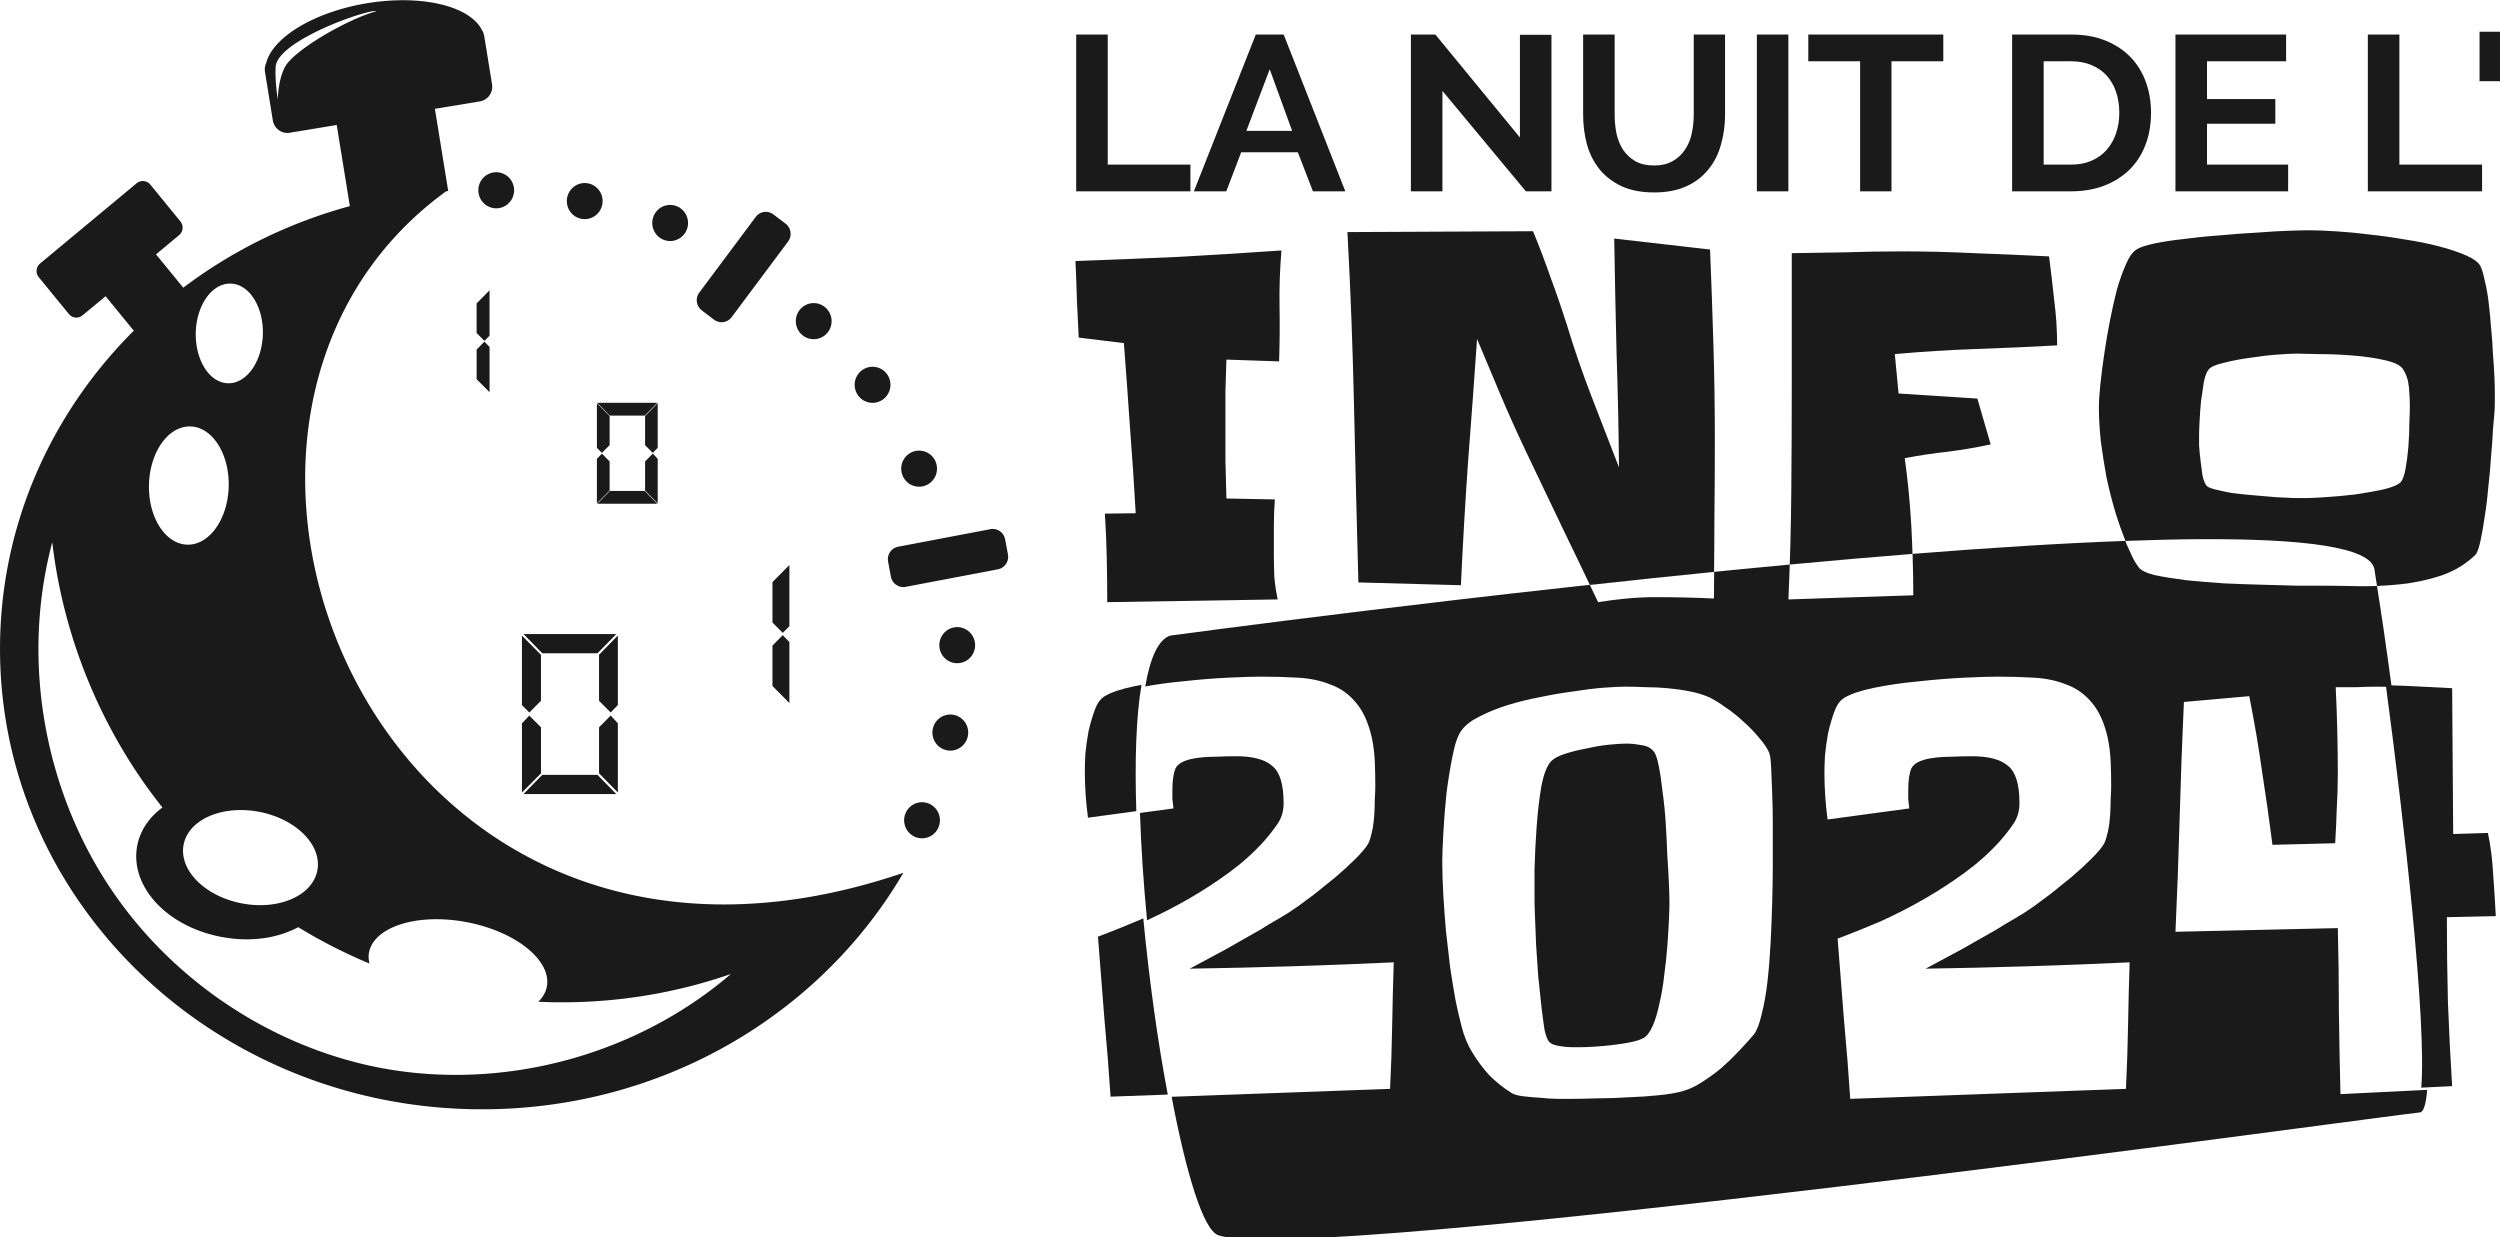
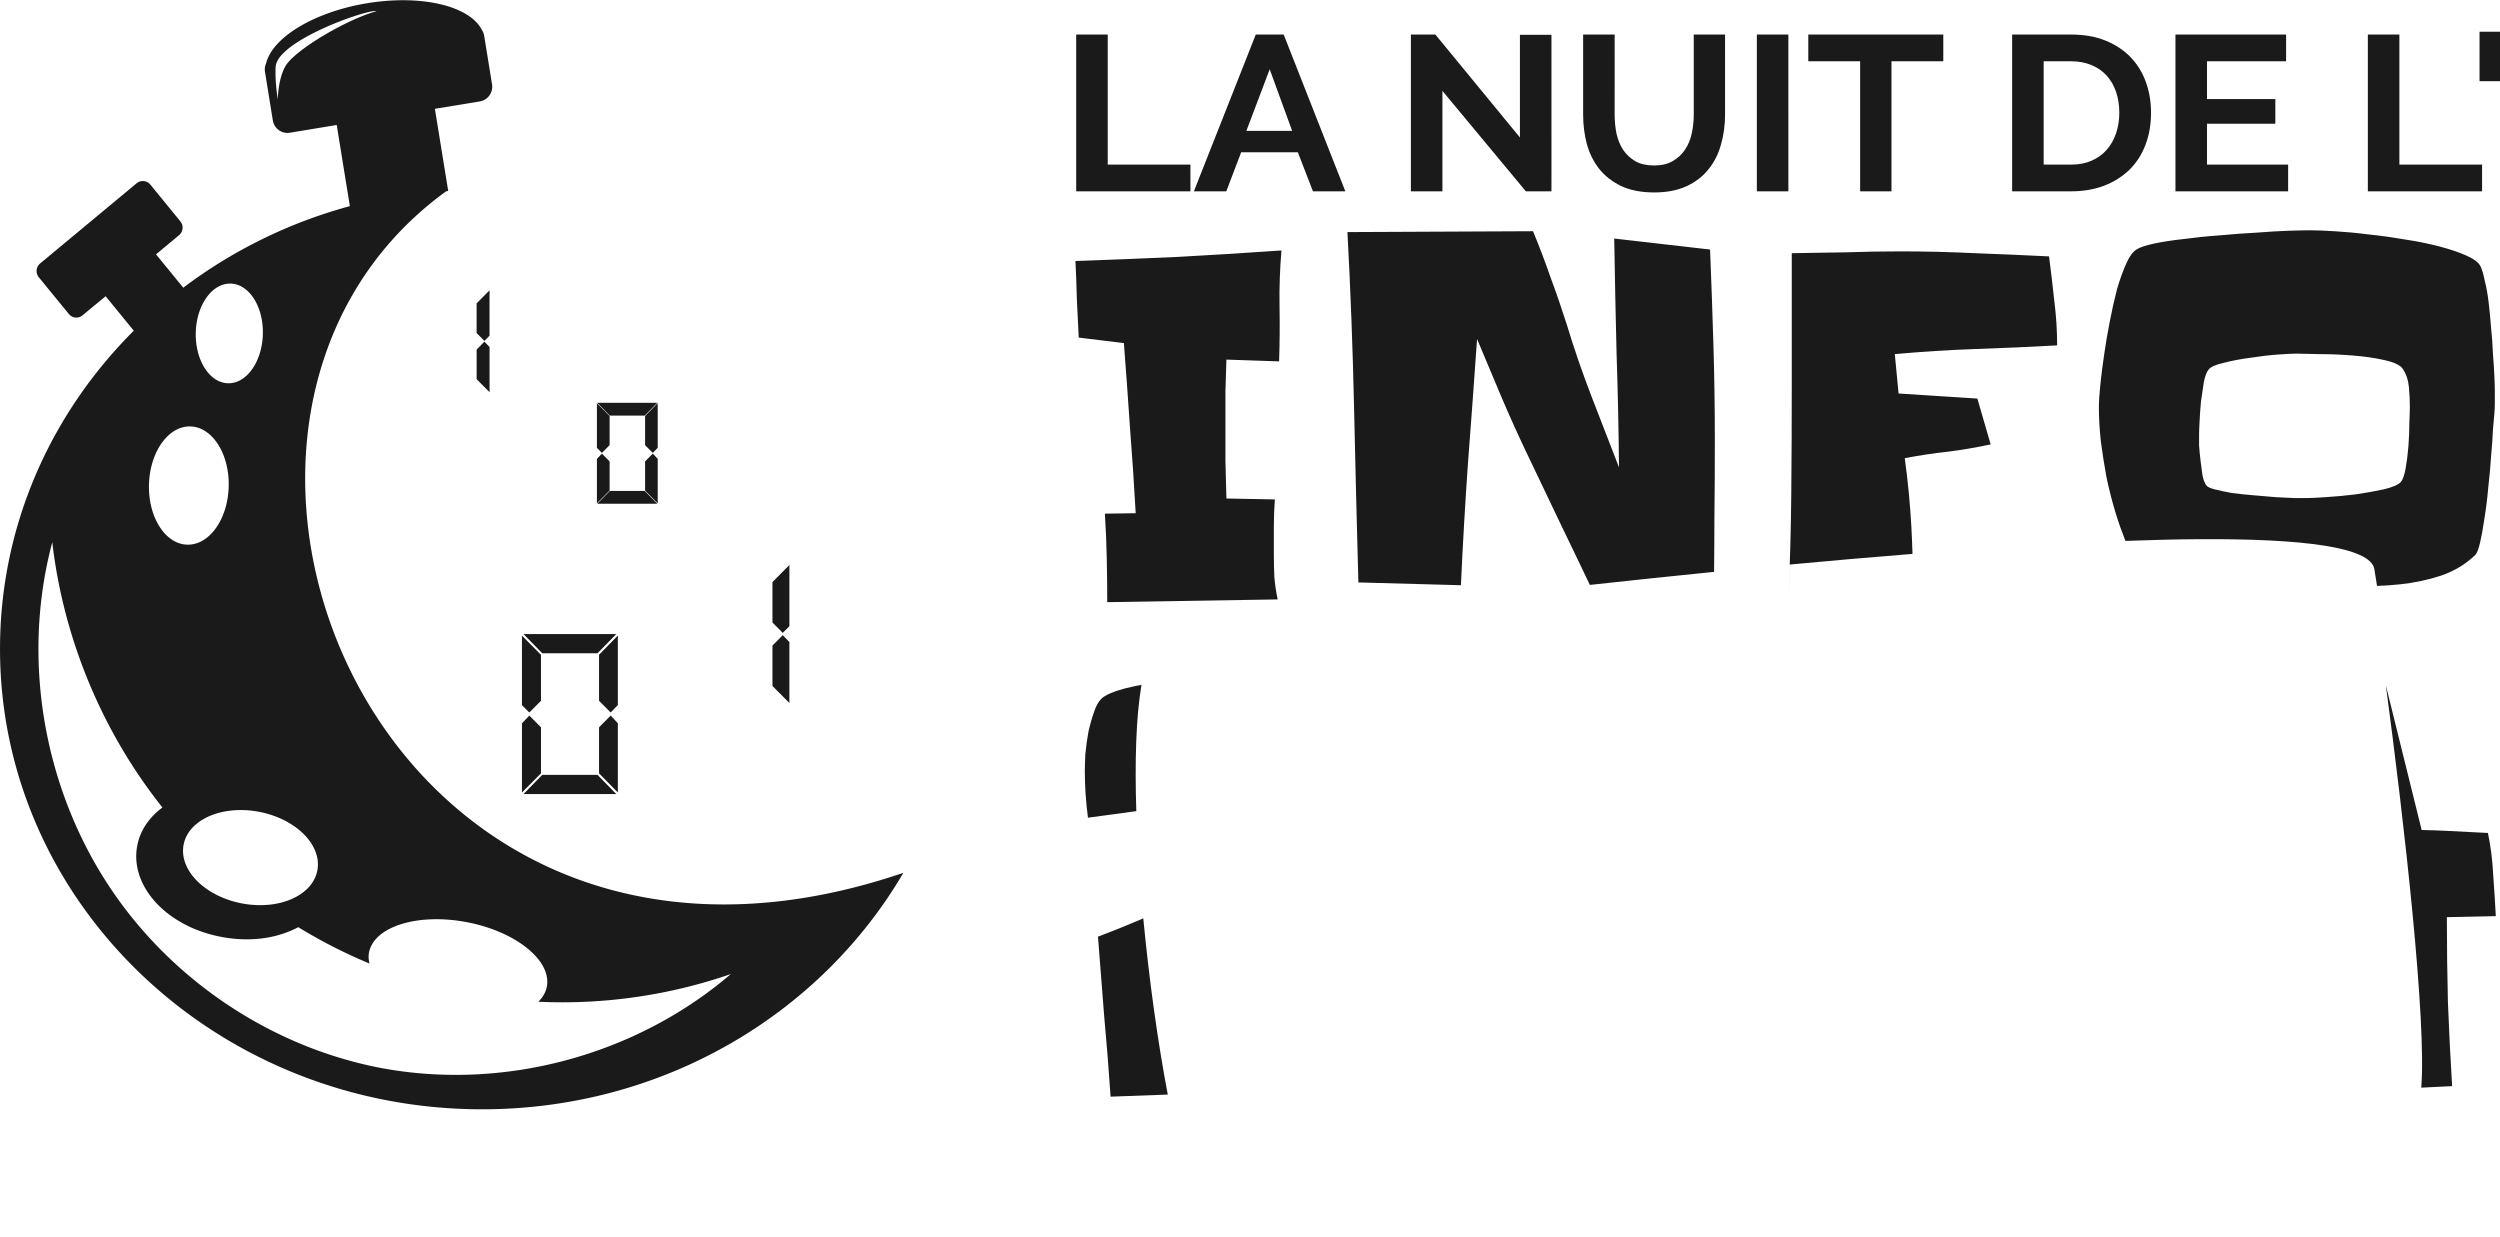
<svg xmlns="http://www.w3.org/2000/svg" xmlns:ns1="http://www.inkscape.org/namespaces/inkscape" xmlns:ns2="http://sodipodi.sourceforge.net/DTD/sodipodi-0.dtd" ns1:export-ydpi="394.54666" ns1:export-xdpi="394.54666" ns1:export-filename="/Users/celineauzias/Dropbox/artwork/N2I/2020/n2i2020_affiche_hd.png" width="322.833" height="159.746" viewBox="0 0 85.416 42.266" version="1.1" id="svg1295" ns1:version="1.1.1 (c3084ef, 2021-09-22)" ns2:docname="N2I2024-monochrome.svg">
  <defs id="defs1289">
    <style id="style466654">.cls-1{fill:none}.cls-5{opacity:.45}</style>
    <style id="style6517">.cls-1{fill:none}.cls-5{opacity:.45}</style>
  </defs>
  <ns2:namedview units="px" id="base" pagecolor="#ffffff" bordercolor="#666666" borderopacity="1.0" ns1:pageopacity="0.0" ns1:pageshadow="2" ns1:zoom="0.69018648" ns1:cx="55.782026" ns1:cy="306.43892" ns1:document-units="px" ns1:current-layer="layer1" ns1:document-rotation="0" showgrid="false" ns1:window-width="1438" ns1:window-height="855" ns1:window-x="0" ns1:window-y="23" ns1:window-maximized="0" ns1:snap-global="false" ns1:pagecheckerboard="0" showguides="false" fit-margin-top="0" fit-margin-left="0" fit-margin-right="0" fit-margin-bottom="0">
    <ns1:grid type="xygrid" id="grid3480" originx="-91.744" originy="-17.165" />
    <ns2:guide position="-1110.43,-492.928" orientation="1,0" id="guide18337" />
  </ns2:namedview>
  <g ns1:label="Calque 1" ns1:groupmode="layer" id="layer1" transform="translate(-91.744,-17.165)">
    <g id="g1154" transform="matrix(0.827,0,0,0.827,48.391,6.108)" style="fill:#1a1a1a">
      <g id="g32989" transform="matrix(0.522,0,0,0.522,30.428,-22.115)" style="fill:#1a1a1a">
        <path style="fill:#1a1a1a;fill-opacity:1;fill-rule:nonzero;stroke:none;stroke-width:2.548;stroke-linecap:round;stroke-linejoin:round;stroke-miterlimit:4;stroke-dasharray:none;stroke-dashoffset:0;stroke-opacity:1" d="m 73.87,67.996 a 4.222,8.785 80.417 0 0 -0.152,0.004 4.222,8.785 80.417 0 0 -2.591,0.245 4.222,8.785 80.417 0 0 -7.934,4.751 c -0.09,0.204 -0.125,0.434 -0.086,0.672 l 0.62,3.838 c 0.105,0.647 0.706,1.084 1.347,0.978 l 3.71,-0.613 1.04,6.422 c -4.86,1.322 -9.324,3.539 -13.184,6.456 l -2.157,-2.639 1.822,-1.516 c 0.329,-0.273 0.378,-0.76 0.107,-1.092 l -2.377,-2.911 c -0.17,-0.207 -0.423,-0.303 -0.668,-0.279 -0.147,0.014 -0.293,0.07 -0.417,0.172 l -7.638,6.346 c -0.329,0.273 -0.378,0.76 -0.107,1.092 l 2.381,2.911 c 0.271,0.332 0.753,0.377 1.082,0.103 l 1.826,-1.512 2.229,2.729 c -6.557,6.543 -10.587,15.413 -10.587,25.18 0,20.115 17.094,36.442 38.158,36.442 14.329,0 26.814,-7.554 33.338,-18.717 C 71.982,151.238 52.277,101.379 77.442,83.12 l 0.165,-0.028 -0.014,-0.086 c 0.009,-0.007 0.018,-0.014 0.028,-0.021 -0.011,0 -0.021,0.002 -0.031,0.004 l -1.037,-6.398 3.555,-0.586 c 0.641,-0.106 1.073,-0.711 0.968,-1.357 l -0.599,-3.697 h 0.004 a 4.222,8.785 80.417 0 0 -0.007,-0.024 l -0.021,-0.117 c -0.029,-0.175 -0.094,-0.334 -0.186,-0.472 A 4.222,8.785 80.417 0 0 73.869,67.997 Z m -2.005,0.858 c 0.029,0.002 0.05,0.007 0.065,0.014 -2.323,0.633 -6.519,3.08 -7.231,4.392 -0.579,1.066 -0.575,2.601 -0.575,2.601 0,0 -0.236,-1.357 -0.176,-2.577 0.102,-2.053 7.022,-4.496 7.917,-4.43 z M 60.392,90.424 c 1.468,0.041 2.605,1.833 2.546,4.01 -0.059,2.177 -1.295,3.92 -2.763,3.879 -1.468,-0.04 -2.605,-1.85 -2.546,-4.027 0.059,-2.177 1.295,-3.902 2.763,-3.862 z m 20.488,0.531 -0.152,0.155 -0.872,0.879 v 2.346 l 0.62,0.624 0.403,-0.41 v -3.593 z m -0.403,4.065 -0.065,0.062 -0.555,0.562 v 2.346 l 1.023,1.03 v -3.579 l -0.403,-0.42 z m 8.93,4.837 0.148,0.155 0.844,0.861 h 2.763 l 0.996,-1.016 h -4.751 z m 4.782,0.028 -0.155,0.155 -0.844,0.865 v 2.305 l 0.61,0.613 0.389,-0.403 v -3.535 z m -4.813,0.004 v 0.217 3.314 l 0.396,0.403 0.61,-0.613 v -2.305 z m -32.17,1.84 c 1.742,0.048 3.099,2.184 3.028,4.768 -0.07,2.584 -1.541,4.637 -3.283,4.589 -1.742,-0.048 -3.095,-2.181 -3.025,-4.765 0.07,-2.584 1.537,-4.641 3.28,-4.592 z m 32.566,2.15 -0.062,0.069 -0.334,0.348 v 3.521 l 1.006,-1.016 v -2.305 l -0.61,-0.617 z m 4.031,0 -0.065,0.065 -0.548,0.551 v 2.305 l 0.999,1.02 v -3.524 L 93.803,103.877 Z m -3.404,2.952 -0.024,0.028 -0.972,0.989 h 4.754 l -0.996,-1.016 h -2.763 z m -44.128,4.058 c 0.887,7.636 3.947,15.005 8.72,21.001 -1.006,0.738 -1.761,1.771 -1.998,3.035 -0.328,1.748 0.424,3.434 1.661,4.678 1.237,1.245 2.976,2.141 4.988,2.525 2.012,0.384 3.958,0.192 5.56,-0.51 0.182,-0.079 0.364,-0.164 0.537,-0.258 1.799,1.103 3.691,2.066 5.636,2.877 -0.066,-0.292 -0.092,-0.573 -0.038,-0.861 0.388,-2.065 3.86,-3.154 7.745,-2.412 3.884,0.742 6.72,3.033 6.332,5.099 -0.084,0.45 -0.323,0.852 -0.672,1.199 5.156,0.244 10.355,-0.503 15.238,-2.195 -7.525,6.453 -17.995,9.264 -27.705,7.435 -8.57,-1.637 -16.406,-6.832 -21.318,-14.101 -4.912,-7.268 -6.839,-16.521 -5.216,-25.163 0.149,-0.789 0.326,-1.573 0.531,-2.35 z m 58.339,1.809 -0.155,0.155 -1.185,1.195 v 3.197 l 0.816,0.823 0.524,-0.527 v -4.844 z m -21.043,5.464 0.152,0.155 1.333,1.364 h 4.372 l 1.485,-1.519 h -7.342 z m 20.519,0.086 -0.062,0.065 -0.754,0.758 v 3.197 l 1.34,1.35 v -4.827 l -0.524,-0.544 z m -13.053,0.034 -0.155,0.155 -1.333,1.364 v 3.641 l 0.923,0.927 0.565,-0.589 v -5.498 z m -7.59,0.004 v 0.217 5.278 l 0.586,0.589 0.92,-0.927 v -3.641 z m 7.025,6.325 -0.065,0.065 -0.858,0.865 v 3.641 l 1.488,1.519 v -5.478 L 90.468,124.61 Z m -6.439,0.004 -0.065,0.065 -0.52,0.544 v 5.478 l 1.506,-1.519 v -3.641 l -0.92,-0.927 z m 1.023,4.692 -0.024,0.024 -1.461,1.492 h 7.341 l -1.485,-1.516 h -4.372 z m -24.016,2.784 c 0.517,-0.011 1.054,0.033 1.602,0.138 2.923,0.558 4.989,2.629 4.613,4.634 -0.377,2.004 -3.051,3.173 -5.974,2.615 -2.923,-0.558 -4.99,-2.633 -4.613,-4.637 0.306,-1.629 2.131,-2.702 4.372,-2.749 z" id="path13688" ns1:connector-curvature="0" />
-         <path id="path13692" d="m 81.408,81.61 a 1.416,1.428 0 0 0 -1.416,1.428 1.416,1.428 0 0 0 1.416,1.428 1.416,1.428 0 0 0 1.416,-1.428 1.416,1.428 0 0 0 -1.416,-1.428 z m 7.004,0.856 a 1.416,1.428 0 0 0 -1.416,1.428 1.416,1.428 0 0 0 1.416,1.428 1.416,1.428 0 0 0 1.416,-1.428 1.416,1.428 0 0 0 -1.416,-1.428 z m 6.761,1.733 a 1.416,1.428 0 0 0 -1.416,1.428 1.416,1.428 0 0 0 1.416,1.428 1.416,1.428 0 0 0 1.416,-1.428 1.416,1.428 0 0 0 -1.416,-1.428 z m 7.526,0.548 c -0.288,0.012 -0.568,0.151 -0.755,0.403 l -4.462,5.982 c -0.333,0.447 -0.245,1.077 0.198,1.414 l 0.962,0.73 c 0.443,0.336 1.069,0.247 1.402,-0.2 l 4.462,-5.982 c 0.333,-0.447 0.245,-1.078 -0.198,-1.414 l -0.962,-0.729 c -0.194,-0.147 -0.423,-0.213 -0.647,-0.203 z m 3.836,7.221 c -0.782,5.3e-5 -1.416,0.639 -1.416,1.428 6e-5,0.788 0.634,1.428 1.416,1.428 0.782,-3.5e-5 1.416,-0.639 1.416,-1.428 -5e-5,-0.789 -0.634,-1.428 -1.416,-1.428 z m 4.658,5.038 a 1.416,1.428 0 0 0 -1.416,1.428 1.416,1.428 0 0 0 1.416,1.428 1.416,1.428 0 0 0 1.416,-1.428 1.416,1.428 0 0 0 -1.416,-1.428 z m 3.684,6.637 a 1.416,1.428 0 0 0 -1.416,1.428 1.416,1.428 0 0 0 1.416,1.428 1.416,1.428 0 0 0 1.416,-1.428 1.416,1.428 0 0 0 -1.416,-1.428 z m 5.842,6.2 c -0.067,-0.002 -0.134,0.005 -0.203,0.018 l -7.295,1.386 c -0.545,0.104 -0.901,0.63 -0.799,1.179 l 0.223,1.193 c 0.103,0.55 0.624,0.909 1.169,0.805 l 7.295,-1.386 c 0.545,-0.104 0.901,-0.63 0.799,-1.179 l -0.223,-1.193 c -0.09,-0.481 -0.5,-0.816 -0.967,-0.823 z m -2.825,7.77 a 1.416,1.428 0 0 0 -1.416,1.428 1.416,1.428 0 0 0 1.416,1.428 1.416,1.428 0 0 0 1.416,-1.428 1.416,1.428 0 0 0 -1.416,-1.428 z m -0.548,6.918 a 1.416,1.428 0 0 0 -1.416,1.428 1.416,1.428 0 0 0 1.416,1.428 1.416,1.428 0 0 0 1.416,-1.428 1.416,1.428 0 0 0 -1.416,-1.428 z m -2.238,6.94 a 1.416,1.428 0 0 0 -1.416,1.428 1.416,1.428 0 0 0 1.416,1.428 1.416,1.428 0 0 0 1.416,-1.428 1.416,1.428 0 0 0 -1.416,-1.428 z" style="font-style:normal;font-variant:normal;font-weight:normal;font-stretch:normal;font-size:medium;line-height:100%;font-family:DS-Digital;-inkscape-font-specification:DS-Digital;text-align:start;writing-mode:lr-tb;text-anchor:start;fill:#1a1a1a;fill-opacity:1;stroke:none;stroke-width:0.269;stroke-miterlimit:4;stroke-dasharray:none;stroke-opacity:1" ns1:connector-curvature="0" />
      </g>
      <path id="path13632" style="font-style:normal;font-variant:normal;font-weight:bold;font-stretch:normal;font-size:medium;line-height:100%;font-family:Raleway;-inkscape-font-specification:'Raleway, Bold';text-align:center;writing-mode:lr-tb;text-anchor:middle;fill:#1a1a1a;fill-opacity:1;fill-rule:nonzero;stroke:none;stroke-width:19.811;stroke-linecap:round;stroke-linejoin:round;stroke-miterlimit:4;stroke-dasharray:none;stroke-dashoffset:0;stroke-opacity:1" d="m 587.947,53.385 v 7.713 h 4.068 v -7.713 z m -218.783,0.443 v 24.441 h 17.809 V 74.105 H 374.082 V 53.828 Z m 27.998,0 -9.65,24.441 h 5.053 l 2.322,-6.094 h 8.832 l 2.354,6.094 h 5.051 l -9.611,-24.441 z m 24.182,0 v 24.441 h 4.916 V 62.611 l 13.008,15.658 h 3.99 V 53.867 H 438.342 V 69.873 L 425.162,53.828 Z m 26.852,0 v 12.467 c 0,1.583 0.188,3.102 0.568,4.57 0.404,1.468 1.049,2.77 1.928,3.895 0.879,1.101 2.023,1.993 3.424,2.682 1.425,0.665 3.139,1.002 5.158,1.002 1.948,0 3.62,-0.322 5.021,-0.965 1.401,-0.642 2.545,-1.52 3.424,-2.621 0.903,-1.101 1.553,-2.379 1.957,-3.848 0.427,-1.468 0.646,-3.04 0.646,-4.715 V 53.828 h -4.879 v 12.467 c 0,1.009 -0.105,1.997 -0.318,2.961 -0.19,0.941 -0.542,1.772 -1.041,2.506 -0.475,0.734 -1.112,1.334 -1.92,1.793 -0.784,0.459 -1.756,0.686 -2.92,0.686 -1.14,0 -2.109,-0.22 -2.893,-0.656 -0.784,-0.459 -1.421,-1.049 -1.92,-1.783 -0.475,-0.734 -0.818,-1.577 -1.031,-2.518 -0.19,-0.964 -0.289,-1.956 -0.289,-2.988 V 53.828 Z m 27.082,0 v 24.441 h 4.916 V 53.828 Z m 8.021,0 v 4.166 h 8.08 v 20.275 h 4.887 v -20.275 h 8.08 v -4.166 z m 31.777,0 v 24.441 h 9.189 c 1.9,0 3.609,-0.294 5.129,-0.867 1.544,-0.596 2.861,-1.423 3.953,-2.479 1.093,-1.078 1.926,-2.354 2.496,-3.846 0.594,-1.514 0.887,-3.204 0.887,-5.062 0,-1.675 -0.256,-3.247 -0.779,-4.715 -0.523,-1.491 -1.309,-2.784 -2.354,-3.885 -1.045,-1.101 -2.347,-1.981 -3.914,-2.623 -1.544,-0.642 -3.352,-0.965 -5.418,-0.965 z m 25.463,0 v 24.441 h 17.566 v -4.164 h -12.648 v -6.373 h 10.654 v -3.848 h -10.654 v -5.891 h 12.332 v -4.166 z m 29.994,0 v 24.441 h 17.809 V 74.105 H 575.451 V 53.828 Z m -50.539,4.166 h 4.271 c 1.188,0 2.246,0.198 3.172,0.588 0.95,0.39 1.74,0.937 2.381,1.648 0.641,0.711 1.132,1.558 1.465,2.545 0.333,0.987 0.502,2.07 0.502,3.24 0,1.147 -0.169,2.215 -0.502,3.201 -0.333,0.986 -0.824,1.85 -1.465,2.584 -0.618,0.711 -1.392,1.275 -2.342,1.688 -0.926,0.413 -2,0.617 -3.211,0.617 h -4.271 z m -120.662,1.244 3.5,9.602 h -7.135 z M 561.539,84.344 c -0.691,0 -1.78,0.021 -3.26,0.068 -1.48,0.047 -3.13,0.146 -4.955,0.289 -1.826,0.095 -3.753,0.233 -5.775,0.424 -2.023,0.143 -3.921,0.34 -5.697,0.578 -1.776,0.191 -3.326,0.427 -4.658,0.713 -1.332,0.286 -2.243,0.592 -2.736,0.926 -0.592,0.381 -1.137,1.141 -1.631,2.285 -0.493,1.096 -0.962,2.409 -1.406,3.934 -0.395,1.525 -0.764,3.174 -1.109,4.938 -0.345,1.763 -0.64,3.499 -0.887,5.215 -0.246,1.668 -0.45,3.237 -0.598,4.715 -0.148,1.43 -0.223,2.604 -0.223,3.51 0,1.668 0.101,3.425 0.299,5.283 0.246,1.859 0.541,3.744 0.887,5.65 0.395,1.859 0.865,3.695 1.408,5.506 0.474,1.541 0.992,2.995 1.541,4.391 4.102,-0.148 8.034,-0.251 11.646,-0.27 15.928,-0.082 26.561,1.196 27.166,4.672 0.108,0.621 0.282,1.81 0.412,2.617 1.21,-0.046 2.42,-0.126 3.633,-0.256 2.22,-0.238 4.35,-0.692 6.373,-1.359 2.072,-0.715 3.842,-1.791 5.322,-3.221 0.246,-0.238 0.495,-0.879 0.742,-1.928 0.246,-1.049 0.469,-2.283 0.666,-3.713 0.246,-1.477 0.45,-3.075 0.598,-4.791 0.197,-1.716 0.345,-3.334 0.443,-4.859 0.148,-1.573 0.24,-2.955 0.289,-4.146 0.099,-1.191 0.173,-2.029 0.223,-2.506 0.049,-0.572 0.076,-1.145 0.076,-1.717 v -1.859 c 0,-0.62 -0.025,-1.45 -0.076,-2.498 -0.049,-1.049 -0.124,-2.193 -0.223,-3.432 -0.049,-1.287 -0.141,-2.62 -0.289,-4.002 -0.099,-1.382 -0.229,-2.694 -0.377,-3.934 -0.148,-1.239 -0.341,-2.334 -0.588,-3.287 -0.197,-1.001 -0.417,-1.771 -0.664,-2.295 -0.296,-0.62 -1.044,-1.183 -2.229,-1.707 -1.184,-0.524 -2.612,-1.007 -4.289,-1.436 -1.628,-0.429 -3.398,-0.784 -5.322,-1.07 -1.924,-0.334 -3.824,-0.6 -5.699,-0.791 -1.875,-0.238 -3.626,-0.397 -5.254,-0.492 -1.579,-0.095 -2.842,-0.145 -3.779,-0.145 z m -121.154,0.145 -28.934,0.135 c 0.493,9.151 0.834,18.259 1.031,27.314 0.197,9.055 0.429,18.154 0.676,27.305 l 15.984,0.434 c 0.296,-6.434 0.665,-12.82 1.109,-19.158 0.493,-6.386 0.964,-12.8 1.408,-19.234 1.233,2.955 2.458,5.886 3.691,8.793 1.233,2.907 2.542,5.819 3.924,8.727 1.875,3.956 3.756,7.883 5.631,11.791 1.875,3.86 3.746,7.769 5.621,11.725 -0.428,-0.903 -0.856,-1.794 -1.283,-2.691 6.334,-0.69 12.781,-1.376 19.367,-2.033 0.023,-2.754 0.053,-5.524 0.053,-8.215 0.049,-4.099 0.066,-8.244 0.066,-12.438 0,-4.957 -0.073,-9.89 -0.221,-14.799 -0.148,-4.909 -0.324,-9.844 -0.521,-14.801 l -14.943,-1.715 c 0.099,6.005 0.217,11.965 0.365,17.875 0.197,5.91 0.327,11.839 0.377,17.797 -1.431,-3.717 -2.86,-7.408 -4.291,-11.078 -1.431,-3.717 -2.723,-7.458 -3.857,-11.223 -0.789,-2.478 -1.628,-4.914 -2.516,-7.297 -0.839,-2.431 -1.752,-4.83 -2.738,-7.213 z m -39.221,2.998 c -5.427,0.381 -10.802,0.718 -16.131,1.004 -5.279,0.238 -10.606,0.456 -15.984,0.646 0.099,2.002 0.171,3.994 0.221,5.996 0.099,1.954 0.19,3.938 0.289,5.939 l 7.039,0.857 c 0.346,4.432 0.659,8.844 0.955,13.229 0.345,4.385 0.64,8.815 0.887,13.295 l -4.803,0.068 c 0.148,2.335 0.242,4.644 0.291,6.932 0.049,2.24 0.076,4.53 0.076,6.865 l 26.572,-0.426 c -0.246,-1.144 -0.423,-2.316 -0.521,-3.508 -0.049,-1.191 -0.076,-2.377 -0.076,-3.568 v -4.291 c -4e-5,-1.43 0.056,-2.841 0.154,-4.223 l -7.549,-0.145 c -0.049,-2.002 -0.105,-3.955 -0.154,-5.861 v -5.93 -4.936 c 0.049,-1.62 0.105,-3.26 0.154,-4.928 l 8.213,0.279 c 0.099,-2.86 0.118,-5.711 0.068,-8.57 -0.049,-2.907 0.052,-5.819 0.299,-8.727 z m 96.51,0.145 c -2.862,0 -5.701,0.051 -8.514,0.146 -2.763,0.048 -5.574,0.087 -8.436,0.135 v 14.375 6.363 c 0,5.576 -0.025,11.122 -0.076,16.65 -0.049,5.481 -0.199,11.016 -0.445,16.592 0.08,-1.818 0.148,-3.63 0.207,-5.439 6.447,-0.601 12.845,-1.16 19.137,-1.66 -0.048,-1.403 -0.098,-2.804 -0.176,-4.199 -0.197,-3.574 -0.538,-7.146 -1.031,-10.721 2.22,-0.429 4.442,-0.766 6.662,-1.004 2.27,-0.286 4.508,-0.67 6.729,-1.146 l -2.072,-7.145 -12.283,-0.791 -0.588,-6.141 c 4.243,-0.381 8.428,-0.648 12.572,-0.791 4.194,-0.143 8.444,-0.33 12.736,-0.568 0,-2.335 -0.148,-4.644 -0.443,-6.932 -0.247,-2.335 -0.524,-4.656 -0.82,-6.943 -3.898,-0.191 -7.769,-0.357 -11.617,-0.5 -3.848,-0.191 -7.693,-0.281 -11.541,-0.281 z m 61.715,15.938 c 0.691,0 1.881,0.03 3.559,0.078 1.677,0 3.4,0.07 5.176,0.213 1.826,0.143 3.487,0.379 4.967,0.713 1.529,0.334 2.488,0.787 2.883,1.359 0.543,0.81 0.864,1.767 0.963,2.863 0.099,1.049 0.145,2.045 0.145,2.998 0,0.524 -0.025,1.383 -0.076,2.574 0,1.144 -0.046,2.358 -0.145,3.645 -0.099,1.239 -0.246,2.404 -0.443,3.5 -0.197,1.049 -0.446,1.739 -0.742,2.072 -0.395,0.429 -1.281,0.815 -2.662,1.148 -1.332,0.286 -2.817,0.553 -4.445,0.791 -1.579,0.191 -3.108,0.328 -4.588,0.424 -1.431,0.095 -2.435,0.145 -3.027,0.145 h -1.852 c -0.839,-0.048 -1.826,-0.097 -2.961,-0.145 -1.085,-0.095 -2.218,-0.193 -3.402,-0.289 -1.184,-0.095 -2.319,-0.215 -3.404,-0.357 -1.036,-0.191 -1.93,-0.378 -2.67,-0.568 -0.74,-0.191 -1.182,-0.408 -1.33,-0.646 -0.246,-0.334 -0.44,-0.857 -0.588,-1.572 -0.099,-0.715 -0.2,-1.473 -0.299,-2.283 -0.099,-0.81 -0.174,-1.601 -0.223,-2.363 v -1.717 c 0,-0.429 0.028,-1.119 0.078,-2.072 0.049,-1.001 0.122,-2.028 0.221,-3.076 0.148,-1.096 0.295,-2.093 0.443,-2.998 0.198,-0.953 0.437,-1.594 0.732,-1.928 0.296,-0.429 1.09,-0.784 2.373,-1.07 1.283,-0.334 2.664,-0.6 4.145,-0.791 1.53,-0.238 2.959,-0.407 4.291,-0.502 1.381,-0.095 2.34,-0.145 2.883,-0.145 z m -59.822,31.695 c 0.016,0.498 0.027,0.997 0.039,1.496 -0.012,-0.499 -0.023,-0.998 -0.039,-1.496 z m 35.594,1.957 c 0.297,0.225 0.718,0.431 1.271,0.619 -0.551,-0.188 -0.975,-0.395 -1.271,-0.619 z m 27.564,2.523 c 1.924,0 3.998,0.029 6.219,0.076 -2.22,-0.048 -4.295,-0.076 -6.219,-0.076 z m -103.24,1.793 c 3.01,0 6.043,0.068 9.102,0.211 -3.059,-0.143 -6.092,-0.211 -9.102,-0.211 z m 0,0 c -1.48,0 -2.982,0.068 -4.512,0.211 1.53,-0.143 3.032,-0.211 4.512,-0.211 z" transform="matrix(0.265,0,0,0.265,-0.945,0.533)" />
-       <path id="path56873" style="font-size:30.069px;line-height:1.25;font-family:Slackey;-inkscape-font-specification:'Slackey, Normal';text-align:end;letter-spacing:0px;text-anchor:end;fill:#1a1a1a;stroke-width:0.557" d="m 99.582,41.665 c -0.093,0.017 -0.186,0.034 -0.276,0.052 -0.565,0.116 -0.979,0.254 -1.24,0.413 -0.174,0.101 -0.311,0.29 -0.413,0.565 -0.101,0.275 -0.188,0.573 -0.261,0.891 -0.058,0.319 -0.101,0.63 -0.13,0.935 -0.015,0.304 -0.022,0.536 -0.022,0.696 0,0.638 0.043,1.283 0.13,1.935 l 1.997,-0.271 c -0.065,-2.057 -0.013,-3.899 0.215,-5.217 z m 51.408,0.017 c 0.757,5.642 1.688,13.882 1.463,16.623 l 1.275,-0.063 c -0.072,-1.174 -0.131,-2.334 -0.174,-3.479 -0.029,-1.16 -0.043,-2.326 -0.043,-3.501 l 2.022,-0.043 c -0.029,-0.565 -0.066,-1.138 -0.109,-1.718 -0.029,-0.594 -0.101,-1.167 -0.217,-1.718 l -1.435,0.043 -0.043,-6.023 c -0.565,-0.029 -1.131,-0.058 -1.696,-0.087 -0.347,-0.018 -0.695,-0.028 -1.042,-0.035 z m -51.334,9.626 c -0.03,0.014 -0.06,0.028 -0.09,0.042 -0.609,0.261 -1.203,0.5 -1.783,0.717 0.087,1.116 0.173,2.225 0.26,3.327 0.101,1.087 0.188,2.181 0.261,3.283 l 2.363,-0.086 c -0.414,-2.181 -0.77,-4.743 -1.012,-7.283 z" />
-       <path id="path69983" style="fill:#1a1a1a;fill-opacity:1;stroke:none;stroke-width:0.777px;stroke-linecap:butt;stroke-linejoin:miter;stroke-opacity:1" d="m 544.385,132.498 c -3.612,0.018 -7.545,0.121 -11.646,0.27 4.102,-0.148 8.034,-0.251 11.646,-0.27 z m -11.646,0.27 c -10.036,0.363 -21.357,1.086 -33.184,2.025 0.073,2.143 0.115,4.295 0.115,6.455 l -19.467,0.645 c 0.08,-1.818 0.148,-3.63 0.207,-5.439 -47.824,4.455 -96.586,11.078 -96.586,11.078 -1.877,0.616 -3.134,3.518 -3.893,7.928 1.835,-0.34 3.76,-0.607 5.789,-0.791 2.465,-0.274 4.822,-0.465 7.068,-0.574 2.246,-0.11 3.971,-0.164 5.176,-0.164 2.082,0 4.028,0.054 5.836,0.164 1.863,0.11 3.533,0.466 5.012,1.068 1.534,0.548 2.85,1.478 3.945,2.793 1.096,1.26 1.917,3.041 2.465,5.342 0.274,1.26 0.439,2.548 0.494,3.863 0.056,1.315 0.082,2.601 0.082,3.861 0,0.493 -0.027,1.151 -0.082,1.973 0,0.822 -0.029,1.67 -0.084,2.547 -0.055,0.877 -0.164,1.7 -0.328,2.467 -0.164,0.767 -0.355,1.396 -0.574,1.889 -0.329,0.603 -0.987,1.399 -1.973,2.385 -0.931,0.931 -1.973,1.889 -3.123,2.875 -1.15,0.931 -2.273,1.836 -3.369,2.713 -1.096,0.822 -1.944,1.45 -2.547,1.889 -0.931,0.657 -1.918,1.288 -2.959,1.891 -0.986,0.548 -1.946,1.124 -2.877,1.727 -1.808,1.041 -3.643,2.082 -5.506,3.123 -1.808,0.986 -3.643,1.971 -5.506,2.957 10.574,-0.164 21.174,-0.493 31.803,-0.986 -0.11,3.287 -0.191,6.576 -0.246,9.863 -0.055,3.287 -0.164,6.574 -0.328,9.861 l -34.055,1.236 c 2.251,11.869 4.91,20.674 7.217,21.555 12.896,4.925 182.767,-18.707 187.373,-19.115 0.609,-0.054 0.972,-1.341 1.148,-3.521 l -13.516,0.666 c -0.11,-4.273 -0.191,-8.574 -0.246,-12.902 0,-4.328 -0.056,-8.654 -0.166,-12.982 l -25.311,0.574 c 0.274,-5.972 0.494,-11.942 0.658,-17.914 0.164,-5.972 0.382,-11.944 0.656,-17.916 l 10.191,-0.904 c 0.767,3.835 1.425,7.698 1.973,11.588 0.603,3.835 1.149,7.698 1.643,11.588 l 9.779,-0.248 c 0.11,-1.808 0.191,-3.616 0.246,-5.424 0.11,-1.808 0.164,-3.616 0.164,-5.424 0,-2.246 -0.027,-4.492 -0.082,-6.738 -0.055,-2.246 -0.136,-4.492 -0.246,-6.738 h 3.205 c 1.041,-0.055 2.109,-0.082 3.205,-0.082 0.769,0 1.539,0.016 2.309,0.031 -0.896,-6.676 -1.673,-11.937 -2.283,-15.73 -1.006,0.038 -2.012,0.051 -3.02,0.029 -2.22,-0.048 -4.295,-0.076 -6.219,-0.076 h -3.258 c -1.53,-0.048 -3.282,-0.097 -5.256,-0.145 -1.924,-0.048 -3.943,-0.117 -6.064,-0.213 -2.122,-0.143 -4.121,-0.311 -5.996,-0.502 -1.826,-0.238 -3.429,-0.495 -4.811,-0.781 -1.332,-0.334 -2.172,-0.738 -2.518,-1.215 -0.395,-0.524 -0.735,-1.095 -1.031,-1.715 -0.296,-0.62 -0.574,-1.221 -0.82,-1.793 -0.081,-0.198 -0.153,-0.412 -0.232,-0.613 z m -52.328,3.686 c 6.45,-0.601 12.851,-1.16 19.145,-1.66 -6.294,0.5 -12.695,1.059 -19.145,1.66 z m 79.41,-3.43 c 1.411,0.132 2.713,0.291 3.895,0.477 -1.181,-0.186 -2.483,-0.345 -3.895,-0.477 z m 3.895,0.477 c 1.181,0.186 2.241,0.399 3.174,0.643 -0.933,-0.243 -1.993,-0.457 -3.174,-0.643 z m 3.174,0.643 c 0.933,0.243 1.737,0.517 2.402,0.82 -0.665,-0.304 -1.47,-0.577 -2.402,-0.82 z m -98.266,3.449 c -0.011,1.382 -0.021,2.759 -0.037,4.156 -3.059,-0.143 -6.092,-0.211 -9.102,-0.211 -1.48,0 -2.982,0.068 -4.512,0.211 -1.48,0.143 -2.965,0.332 -4.445,0.57 -0.428,-0.903 -0.856,-1.794 -1.283,-2.691 6.337,-0.69 12.789,-1.377 19.379,-2.035 z m 44.064,16.338 c 2.082,0 4.026,0.054 5.834,0.164 1.863,0.11 3.534,0.466 5.014,1.068 1.534,0.548 2.848,1.478 3.943,2.793 1.096,1.26 1.917,3.041 2.465,5.342 0.274,1.26 0.439,2.548 0.494,3.863 0.056,1.315 0.082,2.601 0.082,3.861 0,0.493 -0.027,1.151 -0.082,1.973 0,0.822 -0.027,1.67 -0.082,2.547 -0.055,0.877 -0.166,1.7 -0.33,2.467 -0.164,0.767 -0.355,1.396 -0.574,1.889 -0.329,0.603 -0.987,1.399 -1.973,2.385 -0.931,0.931 -1.973,1.889 -3.123,2.875 -1.15,0.931 -2.273,1.836 -3.369,2.713 -1.096,0.822 -1.944,1.45 -2.547,1.889 -0.931,0.657 -1.918,1.288 -2.959,1.891 -0.986,0.548 -1.946,1.124 -2.877,1.727 -1.808,1.041 -3.643,2.082 -5.506,3.123 -1.808,0.986 -3.643,1.971 -5.506,2.957 10.574,-0.164 21.176,-0.493 31.805,-0.986 -0.109,3.287 -0.193,6.576 -0.248,9.863 -0.055,3.287 -0.164,6.574 -0.328,9.861 l -42.979,1.561 c -0.274,-4.164 -0.603,-8.299 -0.986,-12.408 -0.329,-4.164 -0.658,-8.356 -0.986,-12.574 2.191,-0.822 4.437,-1.725 6.738,-2.711 2.301,-1.041 4.547,-2.193 6.738,-3.453 2.191,-1.26 4.301,-2.628 6.328,-4.107 2.027,-1.479 3.835,-3.096 5.424,-4.85 0.822,-0.931 1.534,-1.834 2.137,-2.711 0.657,-0.931 0.986,-2.027 0.986,-3.287 0,-2.958 -0.603,-4.905 -1.809,-5.836 -1.151,-0.986 -3.013,-1.479 -5.588,-1.479 -1.096,0 -2.219,0.027 -3.369,0.082 -1.096,0 -2.137,0.082 -3.123,0.246 -1.589,0.274 -2.575,0.795 -2.959,1.562 -0.329,0.767 -0.492,1.89 -0.492,3.369 v 1.396 c 0.055,0.493 0.109,0.985 0.164,1.479 l -12.738,1.727 c -0.329,-2.465 -0.492,-4.904 -0.492,-7.314 0,-0.603 0.027,-1.478 0.082,-2.629 0.11,-1.151 0.273,-2.328 0.492,-3.533 0.274,-1.205 0.603,-2.328 0.986,-3.369 0.384,-1.041 0.905,-1.753 1.562,-2.137 0.986,-0.603 2.547,-1.124 4.684,-1.562 2.137,-0.438 4.41,-0.767 6.82,-0.986 2.465,-0.274 4.822,-0.465 7.068,-0.574 2.246,-0.11 3.972,-0.164 5.178,-0.164 z m -57.855,1.561 c 0.931,0 1.973,0.027 3.123,0.082 1.15,0 2.301,0.054 3.451,0.164 1.205,0.11 2.357,0.275 3.453,0.494 1.096,0.219 2.08,0.521 2.957,0.904 0.712,0.329 1.563,0.848 2.549,1.561 0.986,0.657 1.916,1.397 2.793,2.219 0.931,0.822 1.755,1.67 2.467,2.547 0.767,0.877 1.287,1.643 1.561,2.301 0.164,0.329 0.273,1.152 0.328,2.467 0.055,1.26 0.109,2.628 0.164,4.107 0.054,1.479 0.084,2.904 0.084,4.273 v 2.713 4.027 c 0,1.644 -0.029,3.506 -0.084,5.588 -0.055,2.027 -0.136,4.137 -0.246,6.328 -0.109,2.137 -0.273,4.19 -0.492,6.162 -0.219,1.918 -0.521,3.616 -0.904,5.096 -0.329,1.479 -0.739,2.548 -1.232,3.205 -0.657,0.767 -1.424,1.616 -2.301,2.547 -0.822,0.877 -1.727,1.754 -2.713,2.631 -0.986,0.822 -2,1.561 -3.041,2.219 -0.986,0.657 -1.971,1.123 -2.957,1.396 -0.877,0.274 -2.11,0.492 -3.699,0.656 -1.534,0.164 -3.149,0.275 -4.848,0.33 -1.644,0.11 -3.261,0.164 -4.85,0.164 -1.589,0.055 -2.875,0.082 -3.861,0.082 h -2.137 c -0.877,0 -1.809,-0.054 -2.795,-0.164 -0.986,-0.055 -1.916,-0.137 -2.793,-0.246 -0.877,-0.11 -1.507,-0.302 -1.891,-0.576 -1.205,-0.767 -2.328,-1.67 -3.369,-2.711 -0.986,-1.096 -1.864,-2.275 -2.631,-3.535 -0.712,-1.15 -1.259,-2.464 -1.643,-3.943 -0.384,-1.479 -0.712,-2.904 -0.986,-4.273 -0.274,-1.534 -0.548,-3.206 -0.822,-5.014 -0.219,-1.863 -0.437,-3.752 -0.656,-5.67 -0.164,-1.917 -0.303,-3.807 -0.412,-5.67 -0.11,-1.863 -0.164,-3.616 -0.164,-5.26 0,-0.931 0.054,-2.383 0.164,-4.355 0.11,-2.027 0.275,-4.109 0.494,-6.246 0.274,-2.137 0.603,-4.135 0.986,-5.998 0.383,-1.917 0.876,-3.233 1.479,-3.945 0.603,-0.767 1.535,-1.452 2.795,-2.055 1.26,-0.657 2.685,-1.232 4.273,-1.725 1.589,-0.493 3.259,-0.904 5.012,-1.232 1.808,-0.384 3.561,-0.685 5.26,-0.904 1.698,-0.274 3.259,-0.467 4.684,-0.576 1.424,-0.11 2.575,-0.164 3.451,-0.164 z m 0.084,8.875 c -0.603,0 -1.48,0.054 -2.631,0.164 -1.096,0.11 -2.246,0.302 -3.451,0.576 -1.205,0.219 -2.328,0.494 -3.369,0.822 -1.041,0.329 -1.78,0.712 -2.219,1.15 -0.657,0.657 -1.179,1.971 -1.562,3.943 -0.329,1.918 -0.574,4.027 -0.738,6.328 -0.164,2.301 -0.275,4.52 -0.33,6.656 v 4.768 c 0,0.603 0.029,1.533 0.084,2.793 0.055,1.205 0.109,2.603 0.164,4.191 0.11,1.534 0.219,3.149 0.328,4.848 0.164,1.644 0.328,3.206 0.492,4.686 0.164,1.424 0.33,2.656 0.494,3.697 0.219,0.986 0.466,1.617 0.74,1.891 0.219,0.219 0.519,0.383 0.902,0.492 0.438,0.11 0.905,0.193 1.398,0.248 0.493,0.055 0.958,0.082 1.396,0.082 h 1.068 c 0.603,0 1.342,-0.027 2.219,-0.082 0.931,-0.055 1.862,-0.138 2.793,-0.248 0.986,-0.11 1.891,-0.246 2.713,-0.41 0.877,-0.164 1.589,-0.384 2.137,-0.658 0.548,-0.274 1.04,-0.903 1.479,-1.889 0.438,-0.986 0.794,-2.166 1.068,-3.535 0.329,-1.37 0.576,-2.821 0.74,-4.355 0.219,-1.589 0.383,-3.122 0.492,-4.602 0.11,-1.479 0.193,-2.822 0.248,-4.027 0.056,-1.26 0.082,-2.218 0.082,-2.875 0,-0.603 -0.027,-1.535 -0.082,-2.795 -0.055,-1.315 -0.138,-2.767 -0.248,-4.355 -0.055,-1.644 -0.136,-3.313 -0.246,-5.012 -0.109,-1.753 -0.273,-3.398 -0.492,-4.932 -0.164,-1.534 -0.357,-2.85 -0.576,-3.945 -0.219,-1.151 -0.464,-1.917 -0.738,-2.301 -0.438,-0.603 -1.096,-0.959 -1.973,-1.068 -0.877,-0.164 -1.671,-0.246 -2.383,-0.246 z m -60.812,1.973 c -1.096,0 -2.219,0.027 -3.369,0.082 -1.096,0 -2.137,0.082 -3.123,0.246 -1.589,0.274 -2.575,0.795 -2.959,1.562 -0.329,0.767 -0.492,1.89 -0.492,3.369 v 1.396 c 0.055,0.493 0.109,0.985 0.164,1.479 l -5.217,0.707 c 0.169,5.303 0.554,10.987 1.102,16.73 2.188,-1.002 4.328,-2.102 6.416,-3.303 2.191,-1.26 4.301,-2.628 6.328,-4.107 2.027,-1.479 3.835,-3.096 5.424,-4.85 0.822,-0.931 1.534,-1.834 2.137,-2.711 0.657,-0.931 0.986,-2.027 0.986,-3.287 0,-2.958 -0.603,-4.905 -1.809,-5.836 -1.151,-0.986 -3.013,-1.479 -5.588,-1.479 z" transform="matrix(0.265,0,0,0.265,-0.945,0.533)" />
+       <path id="path56873" style="font-size:30.069px;line-height:1.25;font-family:Slackey;-inkscape-font-specification:'Slackey, Normal';text-align:end;letter-spacing:0px;text-anchor:end;fill:#1a1a1a;stroke-width:0.557" d="m 99.582,41.665 c -0.093,0.017 -0.186,0.034 -0.276,0.052 -0.565,0.116 -0.979,0.254 -1.24,0.413 -0.174,0.101 -0.311,0.29 -0.413,0.565 -0.101,0.275 -0.188,0.573 -0.261,0.891 -0.058,0.319 -0.101,0.63 -0.13,0.935 -0.015,0.304 -0.022,0.536 -0.022,0.696 0,0.638 0.043,1.283 0.13,1.935 l 1.997,-0.271 c -0.065,-2.057 -0.013,-3.899 0.215,-5.217 z m 51.408,0.017 c 0.757,5.642 1.688,13.882 1.463,16.623 l 1.275,-0.063 c -0.072,-1.174 -0.131,-2.334 -0.174,-3.479 -0.029,-1.16 -0.043,-2.326 -0.043,-3.501 l 2.022,-0.043 c -0.029,-0.565 -0.066,-1.138 -0.109,-1.718 -0.029,-0.594 -0.101,-1.167 -0.217,-1.718 c -0.565,-0.029 -1.131,-0.058 -1.696,-0.087 -0.347,-0.018 -0.695,-0.028 -1.042,-0.035 z m -51.334,9.626 c -0.03,0.014 -0.06,0.028 -0.09,0.042 -0.609,0.261 -1.203,0.5 -1.783,0.717 0.087,1.116 0.173,2.225 0.26,3.327 0.101,1.087 0.188,2.181 0.261,3.283 l 2.363,-0.086 c -0.414,-2.181 -0.77,-4.743 -1.012,-7.283 z" />
    </g>
  </g>
  <style type="text/css" id="style203371">
	.st0{fill:#17182D;}
	.st1{fill:#23253A;}
	.st2{fill:#2C2E42;}
	.st3{fill:#D0110E;}
	.st4{fill:#FEDC25;}
	.st5{fill:#FDBC1D;}
	.st6{fill:#F9DE6B;}
	.st7{fill:#F9E491;}
	.st8{fill:#212333;}
	.st9{fill:#EA365D;}
	.st10{fill:#FF4061;}
	.st11{fill:#F3AA65;}
	.st12{fill:#C17842;}
	.st13{fill:#FABD86;}
	.st14{fill:#935C3E;}
	.st15{fill:#444444;}
	.st16{fill:#333333;}
	.st17{fill:#4D4D4D;}
	.st18{fill:#FFFFFF;}
	.st19{fill:#EFDDDB;}
	.st20{fill:#F9F8F7;}
</style>
</svg>